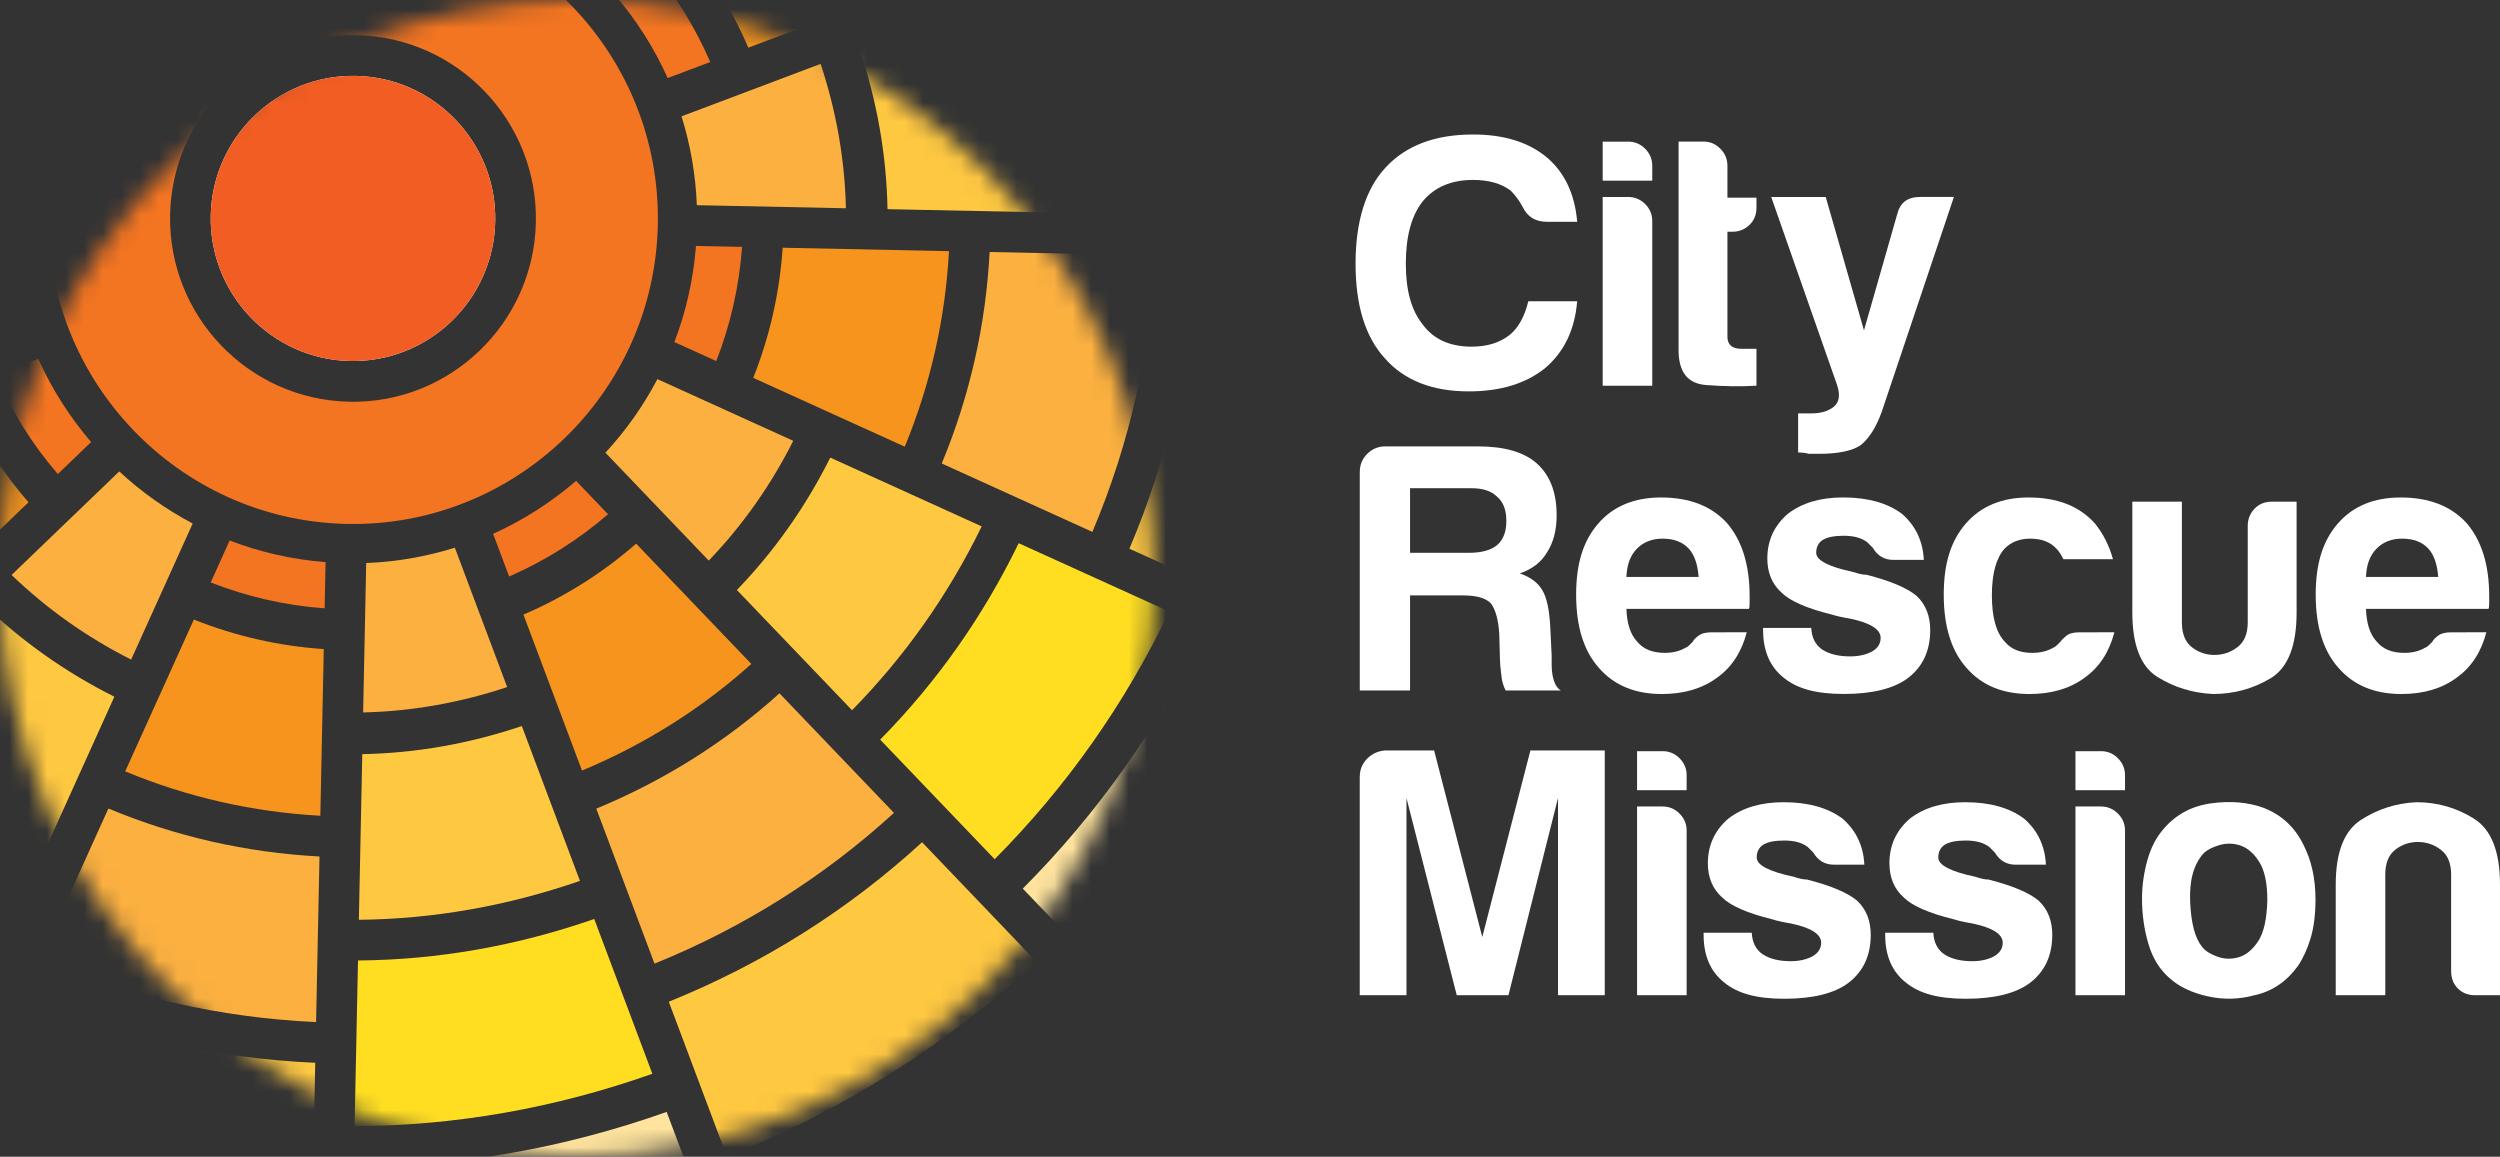
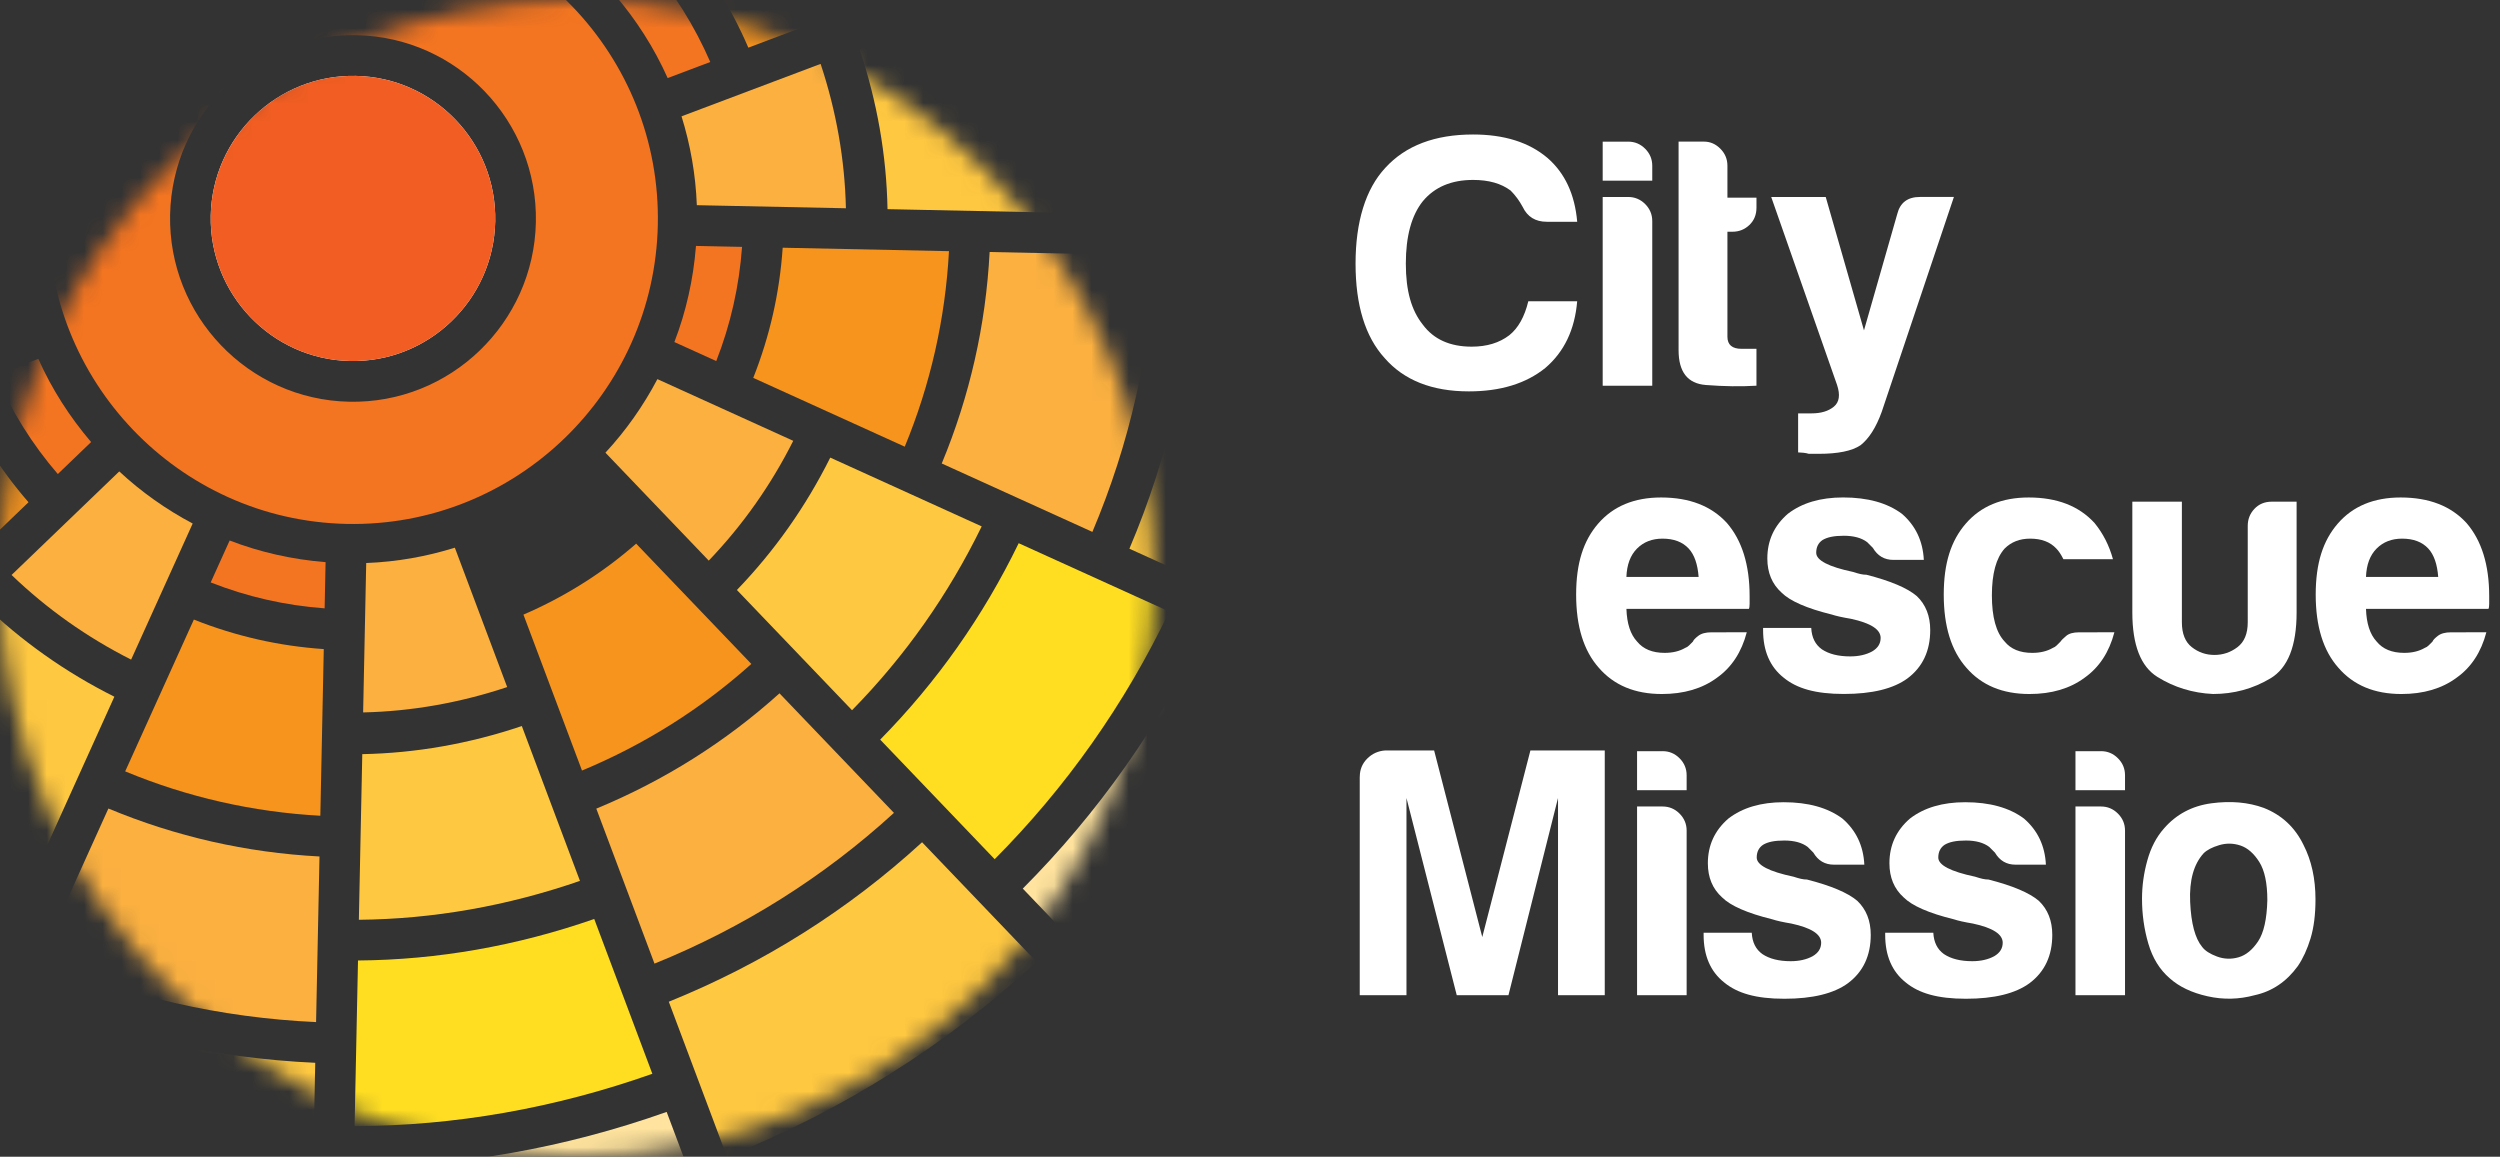
<svg xmlns="http://www.w3.org/2000/svg" fill="none" height="62" viewBox="0 0 134 62" width="134">
  <rect x="0" y="0" width="134" height="62" fill="#333333" stroke="none" />
  <mask id="a" height="62" maskUnits="userSpaceOnUse" width="62" x="0" y="0">
    <path d="m0 30.114v1.77c.467 16.712 14.133 30.115 30.923 30.115 16.79 0 30.935-13.879 30.935-31 0-17.121-13.85-31-30.935-31-17.085 0-30.456 13.403-30.923 30.115" fill="#fff" />
  </mask>
  <g mask="url(#a)">
    <path d="m19.078 4.068c-4.204-.087-7.696 3.271-7.783 7.483-.087 4.213 3.264 7.712 7.468 7.799 4.204.087 7.696-3.271 7.782-7.483.087-4.213-3.263-7.712-7.467-7.799z" fill="#fff" />
-     <path d="m26.431 28.611.859 2.29c1.941-.85 3.712-1.966 5.299-3.338l-1.71-1.787c-1.339 1.144-2.824 2.107-4.448 2.836z" fill="#f47521" />
    <path d="m54.35-.483-8.277 3.121c.942 2.815 1.444 5.688 1.498 8.573l8.858.183c-.038-3.999-.733-7.983-2.08-11.877" fill="#ffc841" />
    <path d="m37.989 30.049c1.82-1.901 3.336-4.05 4.529-6.421l-7.281-3.307c-.759 1.44-1.691 2.76-2.786 3.943z" fill="#fbb040" />
    <path d="m42.747-9.688-6.434 6.187c1.569 1.806 2.84 3.832 3.798 6.055l8.337-3.144c-1.394-3.369-3.305-6.42-5.702-9.099z" fill="#f7941d" />
    <path d="m38.07 3.323c-.848-1.948-1.96-3.724-3.329-5.314l-1.784 1.715c1.143 1.342 2.103 2.831 2.83 4.46l2.283-.861z" fill="#f47521" />
    <path d="m19.006 60.36c5.367-.014 10.724-.956 15.96-2.805l-3.115-8.298c-4.154 1.447-8.402 2.192-12.662 2.225l-.183 8.877z" fill="#ffde22" />
    <path d="m64.668-4.373-8.277 3.12c1.441 4.157 2.185 8.414 2.218 12.692l8.863.183c-.014-5.377-.956-10.745-2.804-15.996z" fill="#ffde22" />
    <path d="m62.671 32.78-8.069-3.664c-1.903 3.921-4.393 7.452-7.424 10.528l6.136 6.409c3.836-3.858 6.977-8.313 9.357-13.273" fill="#ffde22" />
    <g fill="#fbb040">
      <path d="m41.781 37.162c-2.892 2.606-6.186 4.678-9.819 6.181l3.119 8.308c4.774-1.936 9.079-4.648 12.835-8.081z" />
      <path d="m53.044 13.508c-.204 3.921-1.066 7.721-2.567 11.335l8.075 3.667c1.996-4.72 3.121-9.693 3.354-14.819z" />
      <path d="m19.629 30.177-.165 8.009c2.596-.058 5.18-.513 7.721-1.359l-2.805-7.471c-1.516.473-3.099.758-4.75.822" />
    </g>
    <path d="m36.146 18.334 2.245 1.019c.768-1.964 1.23-4.01 1.383-6.12l-2.469-.051c-.143 1.806-.534 3.53-1.158 5.152" fill="#f47521" />
    <path d="m52.619 28.215-8.117-3.687c-1.311 2.626-2.986 5.001-5.004 7.096l6.171 6.444c2.833-2.884 5.163-6.189 6.95-9.853" fill="#ffc841" />
    <path d="m41.952 13.278c-.163 2.406-.691 4.739-1.578 6.976l8.121 3.688c1.379-3.342 2.174-6.856 2.37-10.479z" fill="#f7941d" />
    <path d="m28.056 32.943 3.139 8.358c3.355-1.397 6.399-3.313 9.077-5.714l-6.174-6.447c-1.802 1.574-3.823 2.847-6.042 3.804z" fill="#f7941d" />
    <path d="m43.985 3.424-7.455 2.811c.472 1.52.757 3.108.82 4.763l7.991.165c-.059-2.602-.511-5.193-1.356-7.74z" fill="#fbb040" />
    <path d="m19.235 49.3c3.984-.038 7.958-.738 11.85-2.085l-3.115-8.299c-2.811.947-5.675 1.452-8.552 1.506l-.183 8.877z" fill="#ffc841" />
    <path d="m2.153 51.422c4.707 2 9.67 3.128 14.789 3.362l.183-8.877c-3.909-.204-7.703-1.066-11.315-2.57l-3.657 8.085z" fill="#fbb040" />
    <path d="m-2.404 61.498c6.078 2.618 12.495 4.076 19.118 4.345l.183-8.877c-5.415-.241-10.663-1.435-15.644-3.555l-3.657 8.087z" fill="#ffc841" />
    <path d="m6.71 41.346c3.339 1.385 6.846 2.181 10.46 2.378l.184-8.933c-2.397-.162-4.728-.692-6.963-1.582z" fill="#f7941d" />
    <path d="m35.847 53.693 3.119 8.308c6.184-2.476 11.755-5.983 16.593-10.448l-6.136-6.409c-3.969 3.637-8.524 6.507-13.577 8.549z" fill="#ffc841" />
    <path d="m60.536 29.411 8.072 3.666c2.612-6.09 4.068-12.521 4.337-19.157l-8.859-.183c-.241 5.423-1.43 10.683-3.55 15.675" fill="#ffc841" />
    <path d="m54.821 47.629 6.135 6.407c4.848-4.833 8.8-10.436 11.768-16.69l-8.071-3.665c-2.493 5.215-5.793 9.895-9.832 13.947" fill="#ffe39e" />
    <path d="m18.961 62.544-.183 8.877c6.753.011 13.49-1.172 20.07-3.526l-3.115-8.297c-5.498 1.948-11.125 2.937-16.771 2.946" fill="#ffe39e" />
    <path d="m11.292 31.218c1.963.772 4.005 1.236 6.108 1.389l.051-2.475c-1.803-.145-3.524-.537-5.142-1.161l-1.016 2.248z" fill="#f47521" />
    <path d="m19.078 4.068c-4.204-.087-7.696 3.271-7.783 7.483-.087 4.213 3.264 7.712 7.468 7.799 4.204.087 7.696-3.271 7.782-7.483.087-4.213-3.263-7.712-7.467-7.799z" fill="#f15d22" />
    <path d="m-6.144 19.994 7.455-2.811c-.472-1.52-.757-3.108-.82-4.763l-7.991-.165c.058 2.602.511 5.193 1.356 7.74z" fill="#fbb040" />
    <path d="m1.695 5.084-2.245-1.019c-.768 1.965-1.23 4.011-1.383 6.121l2.469.052c.143-1.807.535-3.531 1.158-5.152" fill="#f47521" />
    <path d="m1.527 26.92c-1.57-1.806-2.84-3.832-3.799-6.056l-8.337 3.144c1.394 3.368 3.306 6.417 5.702 9.098z" fill="#f7941d" />
    <path d="m-2.105 55.552 3.657-8.086c-3.908-1.907-7.433-4.404-10.508-7.441l-6.396 6.15c3.861 3.85 8.304 6.997 13.247 9.378z" fill="#ffde22" />
    <path d="m10.329 28.062c-1.438-.762-2.755-1.696-3.937-2.793l-5.772 5.55c1.896 1.822 4.041 3.341 6.409 4.537l3.299-7.294z" fill="#fbb040" />
    <path d="m-.23 20.095c.848 1.948 1.96 3.724 3.329 5.314l1.784-1.715c-1.143-1.342-2.103-2.831-2.83-4.46l-2.283.861z" fill="#f47521" />
    <path d="m6.13 37.344c-2.622-1.312-4.991-2.99-7.082-5.013l-6.431 6.182c2.882 2.836 6.179 5.172 9.834 6.965z" fill="#ffc841" />
    <path d="m-.148-6.631c-1.821 1.901-3.336 4.05-4.529 6.421l7.281 3.307c.759-1.44 1.691-2.76 2.786-3.943z" fill="#fbb040" />
    <path d="m18.717 21.533c-5.404-.112-9.712-4.609-9.6-10.026.112-5.417 4.602-9.733 10.005-9.621 5.404.112 9.712 4.61 9.601 10.027-.112 5.417-4.603 9.733-10.006 9.62zm16.542-9.485c.187-9.029-6.994-16.525-16.001-16.711-9.008-.187-16.491 7.006-16.676 16.034-.187 9.029 6.993 16.525 16.001 16.711 9.008.187 16.49-7.006 16.676-16.034z" fill="#f47521" />
  </g>
  <g fill="#fff">
    <path d="m82.829 19.723c-1.038.837-2.404 1.255-4.099 1.255-1.974 0-3.479-.596-4.516-1.788-1.037-1.142-1.556-2.827-1.556-5.059 0-2.231.532-3.993 1.594-5.134 1.088-1.192 2.657-1.788 4.706-1.788 1.67 0 2.998.418 3.985 1.255.936.811 1.468 1.953 1.595 3.423h-1.632c-.607 0-1.037-.266-1.291-.798-.178-.33-.392-.621-.645-.875-.506-.381-1.176-.57-2.011-.57-1.164 0-2.062.38-2.695 1.141-.607.76-.911 1.876-.911 3.346s.303 2.51.911 3.271c.582.786 1.455 1.179 2.619 1.179.809 0 1.48-.203 2.011-.609.48-.38.822-.989 1.024-1.825h2.619c-.127 1.521-.696 2.713-1.708 3.575" />
    <path d="m87.27 10.558c.354 0 .657.127.911.38.253.254.38.558.38.913v8.823h-2.657v-10.116h1.366zm0-2.966c.354 0 .657.126.911.381.253.253.38.557.38.912v.799h-2.657v-2.091h1.366z" />
    <path d="m91.433 20.636c-.974-.076-1.461-.697-1.461-1.864v-11.181h1.366c.329 0 .62.126.873.38.253.254.379.558.379.913v1.712h1.557v.532c0 .381-.127.691-.38.932-.253.241-.557.361-.911.361h-.266v5.629c0 .431.253.647.759.647h.797v1.977c-.835.051-1.74.038-2.714-.038" />
    <path d="m96.379 22.157h.721c.506 0 .905-.12 1.196-.361.291-.24.348-.628.171-1.16l-3.53-10.078h2.922l2.05 7.15 1.784-6.238c.152-.608.557-.913 1.215-.913h1.821l-3.871 11.524c-.304.836-.683 1.433-1.139 1.787-.456.305-1.202.457-2.239.457h-.531c-.076-.025-.171-.045-.285-.057-.114-.013-.208-.019-.285-.019v-2.092z" />
-     <path d="m78.73 29.631c.683 0 1.19-.14 1.517-.418.329-.279.494-.709.494-1.294 0-.584-.165-1.014-.494-1.293-.303-.305-.759-.457-1.366-.457h-3.302v3.461h3.15zm-5.845-4.335c0-.381.133-.704.398-.97.266-.266.589-.399.968-.399h4.972c1.417 0 2.467.304 3.15.913.709.633 1.063 1.559 1.063 2.776 0 .811-.178 1.484-.532 2.016-.303.507-.784.875-1.442 1.103.582.203.987.507 1.214.913.228.381.367 1.026.417 1.939l.076 1.559v.494c0 .178.013.343.037.494.076.457.229.748.456.875h-2.96c-.127-.253-.203-.519-.228-.798-.051-.406-.076-.684-.076-.837l-.038-1.407c-.051-.76-.203-1.306-.456-1.635-.279-.279-.772-.418-1.48-.418h-2.846v5.096h-2.695v-11.713z" />
    <path d="m91.046 30.924c-.051-.684-.228-1.192-.532-1.521-.329-.355-.797-.532-1.404-.532-.556 0-1.012.177-1.366.532-.354.355-.544.862-.569 1.521zm2.581 2.966c-.279 1.065-.81 1.877-1.594 2.434-.784.582-1.771.875-2.96.875-1.442 0-2.568-.469-3.378-1.408-.81-.912-1.214-2.218-1.214-3.917 0-1.699.391-2.891 1.176-3.803.81-.938 1.936-1.406 3.378-1.406 1.518 0 2.695.456 3.529 1.369.81.938 1.215 2.244 1.215 3.917v.418c0 .127-.013.216-.038.266h-6.565c.025.786.214 1.369.569 1.75.329.406.822.609 1.48.609.43 0 .797-.089 1.1-.266.076-.026.146-.07.209-.133l.208-.209c.025-.076.12-.178.285-.304.164-.127.398-.19.702-.19z" />
    <path d="m97.083 33.662c.025.507.214.887.569 1.141.38.254.885.38 1.518.38.456 0 .848-.088 1.176-.266.304-.177.456-.418.456-.723 0-.457-.531-.798-1.594-1.027-.456-.076-.797-.152-1.025-.228-1.34-.33-2.239-.723-2.695-1.179-.506-.457-.759-1.065-.759-1.826 0-.963.367-1.762 1.101-2.396.759-.583 1.746-.875 2.96-.875 1.316 0 2.366.291 3.15.875.734.633 1.126 1.458 1.177 2.472h-1.632c-.481 0-.848-.216-1.101-.647l-.303-.304c-.304-.229-.721-.343-1.252-.343-.531 0-.886.077-1.139.228-.227.152-.341.381-.341.684 0 .406.657.748 1.974 1.027.151.05.284.088.398.114.113.025.221.038.323.038 1.29.33 2.188.71 2.695 1.141.48.457.721 1.065.721 1.825 0 1.115-.406 1.978-1.215 2.586-.759.558-1.898.837-3.416.837-1.518 0-2.518-.292-3.227-.875-.734-.583-1.1-1.433-1.1-2.549v-.114h2.58z" />
    <path d="m113.331 33.89c-.278 1.065-.809 1.877-1.594 2.434-.784.582-1.77.875-2.96.875-1.442 0-2.568-.469-3.378-1.408-.809-.912-1.214-2.218-1.214-3.917 0-1.699.391-2.891 1.176-3.803.81-.938 1.936-1.406 3.378-1.406 1.518 0 2.695.456 3.529 1.369.456.558.785 1.204.987 1.94h-2.656c-.127-.254-.253-.444-.38-.571-.329-.355-.797-.532-1.404-.532-.557 0-1.012.177-1.367.532-.455.507-.683 1.345-.683 2.51 0 1.165.228 1.991.683 2.472.329.406.823.609 1.481.609.43 0 .797-.089 1.1-.266.076-.026.146-.07.209-.133l.208-.209c.051-.076.152-.178.305-.304.151-.127.379-.19.683-.19z" />
    <path d="m123.098 32.825c0 1.8-.467 2.979-1.404 3.537-.936.558-1.961.836-3.074.836-1.088-.05-2.081-.354-2.98-.913-.897-.558-1.347-1.711-1.347-3.461v-5.933h2.656v6.465c0 .609.178 1.053.532 1.331.355.279.76.418 1.214.418.455 0 .867-.139 1.234-.418.367-.279.55-.723.55-1.331v-5.173c0-.354.121-.659.361-.912.24-.254.55-.381.93-.381h1.328v5.933z" />
    <path d="m130.688 30.924c-.051-.684-.228-1.192-.531-1.521-.329-.355-.797-.532-1.405-.532-.556 0-1.012.177-1.366.532-.354.355-.544.862-.569 1.521zm2.581 2.966c-.279 1.065-.81 1.877-1.594 2.434-.784.582-1.771.875-2.961.875-1.442 0-2.568-.469-3.377-1.408-.81-.912-1.215-2.218-1.215-3.917 0-1.699.392-2.891 1.177-3.803.809-.938 1.935-1.406 3.377-1.406 1.518 0 2.695.456 3.53 1.369.809.938 1.215 2.244 1.215 3.917v.418c0 .127-.013.216-.039.266h-6.565c.025.786.215 1.369.569 1.75.329.406.822.609 1.481.609.43 0 .796-.089 1.099-.266.077-.026.146-.07.21-.133l.208-.209c.025-.076.121-.178.285-.304.164-.127.398-.19.702-.19z" />
    <path d="m72.885 41.631c0-.381.133-.704.398-.97.266-.266.589-.412.968-.437h2.618l2.581 10.002 2.58-10.002h3.985v13.12h-2.505v-10.572l-2.657 10.572h-2.771l-2.695-10.572v10.572h-2.505v-11.713z" />
    <path d="m89.113 43.228c.354 0 .658.127.911.381.253.253.38.558.38.912v8.823h-2.657v-10.116h1.366zm0-2.966c.354 0 .658.126.911.381.253.253.38.557.38.912v.799h-2.657v-2.091h1.366z" />
    <path d="m93.895 49.998c.025.507.214.887.569 1.141.38.254.885.381 1.518.381.456 0 .848-.089 1.176-.267.303-.177.456-.418.456-.723 0-.457-.531-.798-1.594-1.027-.456-.076-.797-.152-1.025-.228-1.34-.33-2.239-.723-2.695-1.179-.506-.457-.759-1.065-.759-1.826 0-.963.367-1.762 1.101-2.396.759-.583 1.746-.875 2.96-.875 1.315 0 2.366.292 3.15.875.734.634 1.126 1.458 1.176 2.472h-1.632c-.481 0-.848-.216-1.101-.647l-.303-.304c-.303-.229-.721-.343-1.252-.343s-.886.076-1.139.228c-.227.152-.341.381-.341.684 0 .406.658.748 1.974 1.027.151.05.284.088.398.114.113.026.221.038.323.038 1.29.33 2.188.71 2.695 1.141.48.457.722 1.065.722 1.825 0 1.115-.406 1.978-1.216 2.587-.759.558-1.897.837-3.415.837s-2.518-.292-3.226-.875c-.735-.583-1.101-1.433-1.101-2.549v-.114h2.58z" />
    <path d="m103.626 49.998c.026.507.215.887.569 1.141.38.254.886.381 1.519.381.455 0 .847-.089 1.176-.267.303-.177.455-.418.455-.723 0-.457-.53-.798-1.593-1.027-.456-.076-.797-.152-1.025-.228-1.341-.33-2.239-.723-2.695-1.179-.506-.457-.759-1.065-.759-1.826 0-.963.367-1.762 1.101-2.396.758-.583 1.746-.875 2.96-.875 1.315 0 2.366.292 3.15.875.734.634 1.126 1.458 1.176 2.472h-1.632c-.48 0-.847-.216-1.1-.647l-.304-.304c-.303-.229-.721-.343-1.252-.343s-.886.076-1.139.228c-.227.152-.341.381-.341.684 0 .406.657.748 1.974 1.027.151.05.284.088.398.114.113.026.221.038.322.038 1.29.33 2.189.71 2.695 1.141.48.457.721 1.065.721 1.825 0 1.115-.405 1.978-1.215 2.587-.759.558-1.897.837-3.415.837s-2.518-.292-3.226-.875c-.734-.583-1.1-1.433-1.1-2.549v-.114h2.58z" />
    <path d="m112.611 43.228c.354 0 .657.127.91.381.254.253.38.558.38.912v8.823h-2.656v-10.116zm0-2.966c.354 0 .657.126.91.381.254.253.38.557.38.912v.799h-2.656v-2.091h1.366z" />
    <path d="m117.392 48.343c.051 1.153.266 1.958.645 2.414.153.203.418.374.797.514.38.14.766.152 1.158.038.392-.114.74-.399 1.044-.856.303-.457.468-1.191.493-2.205 0-.913-.145-1.597-.436-2.054s-.626-.748-1.006-.875c-.38-.126-.76-.133-1.139-.019-.38.114-.658.26-.835.437-.531.583-.772 1.452-.721 2.605m-2.239 2.244c-.228-.774-.341-1.578-.341-2.415 0-.684.094-1.369.285-2.053.189-.684.486-1.255.891-1.711.658-.76 1.505-1.211 2.543-1.351 1.037-.139 1.974-.057 2.808.247.962.38 1.67 1.04 2.126 1.978.43.836.645 1.812.645 2.928 0 .811-.088 1.508-.265 2.091-.178.583-.406 1.077-.683 1.484-.608.836-1.38 1.356-2.316 1.559-.835.228-1.676.247-2.523.057-.849-.19-1.525-.514-2.031-.969-.531-.457-.911-1.071-1.139-1.845" />
-     <path d="m132.671 53.344c-.38 0-.69-.12-.93-.361-.24-.24-.36-.551-.36-.931v-5.173c0-.609-.184-1.053-.551-1.331-.366-.279-.778-.418-1.233-.418s-.861.139-1.214.418c-.355.279-.532.723-.532 1.331v6.465h-2.656v-5.933c0-1.724.448-2.878 1.347-3.461.899-.582 1.891-.9 2.98-.951 1.113 0 2.138.292 3.073.875.937.583 1.405 1.763 1.405 3.537v5.933h-1.328z" />
  </g>
</svg>